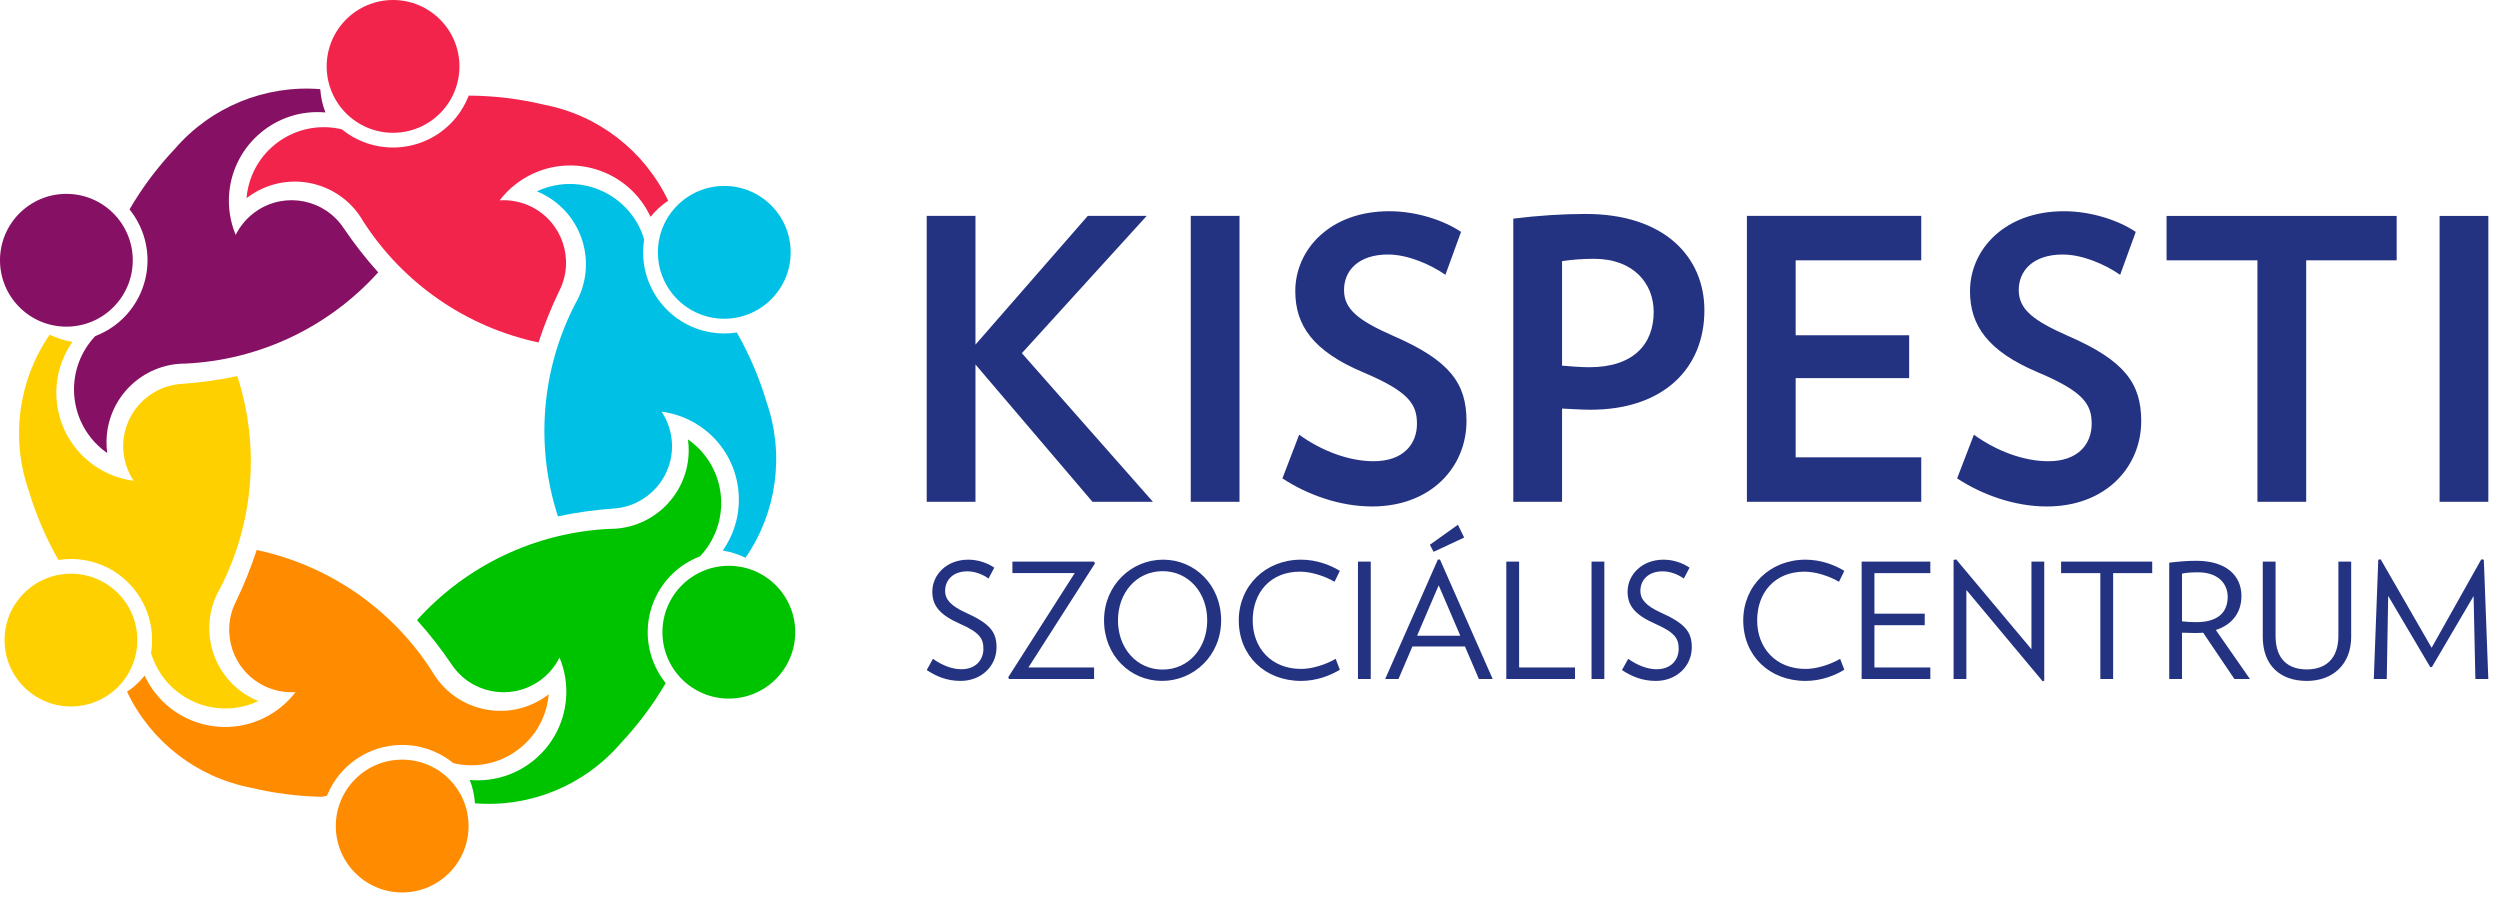
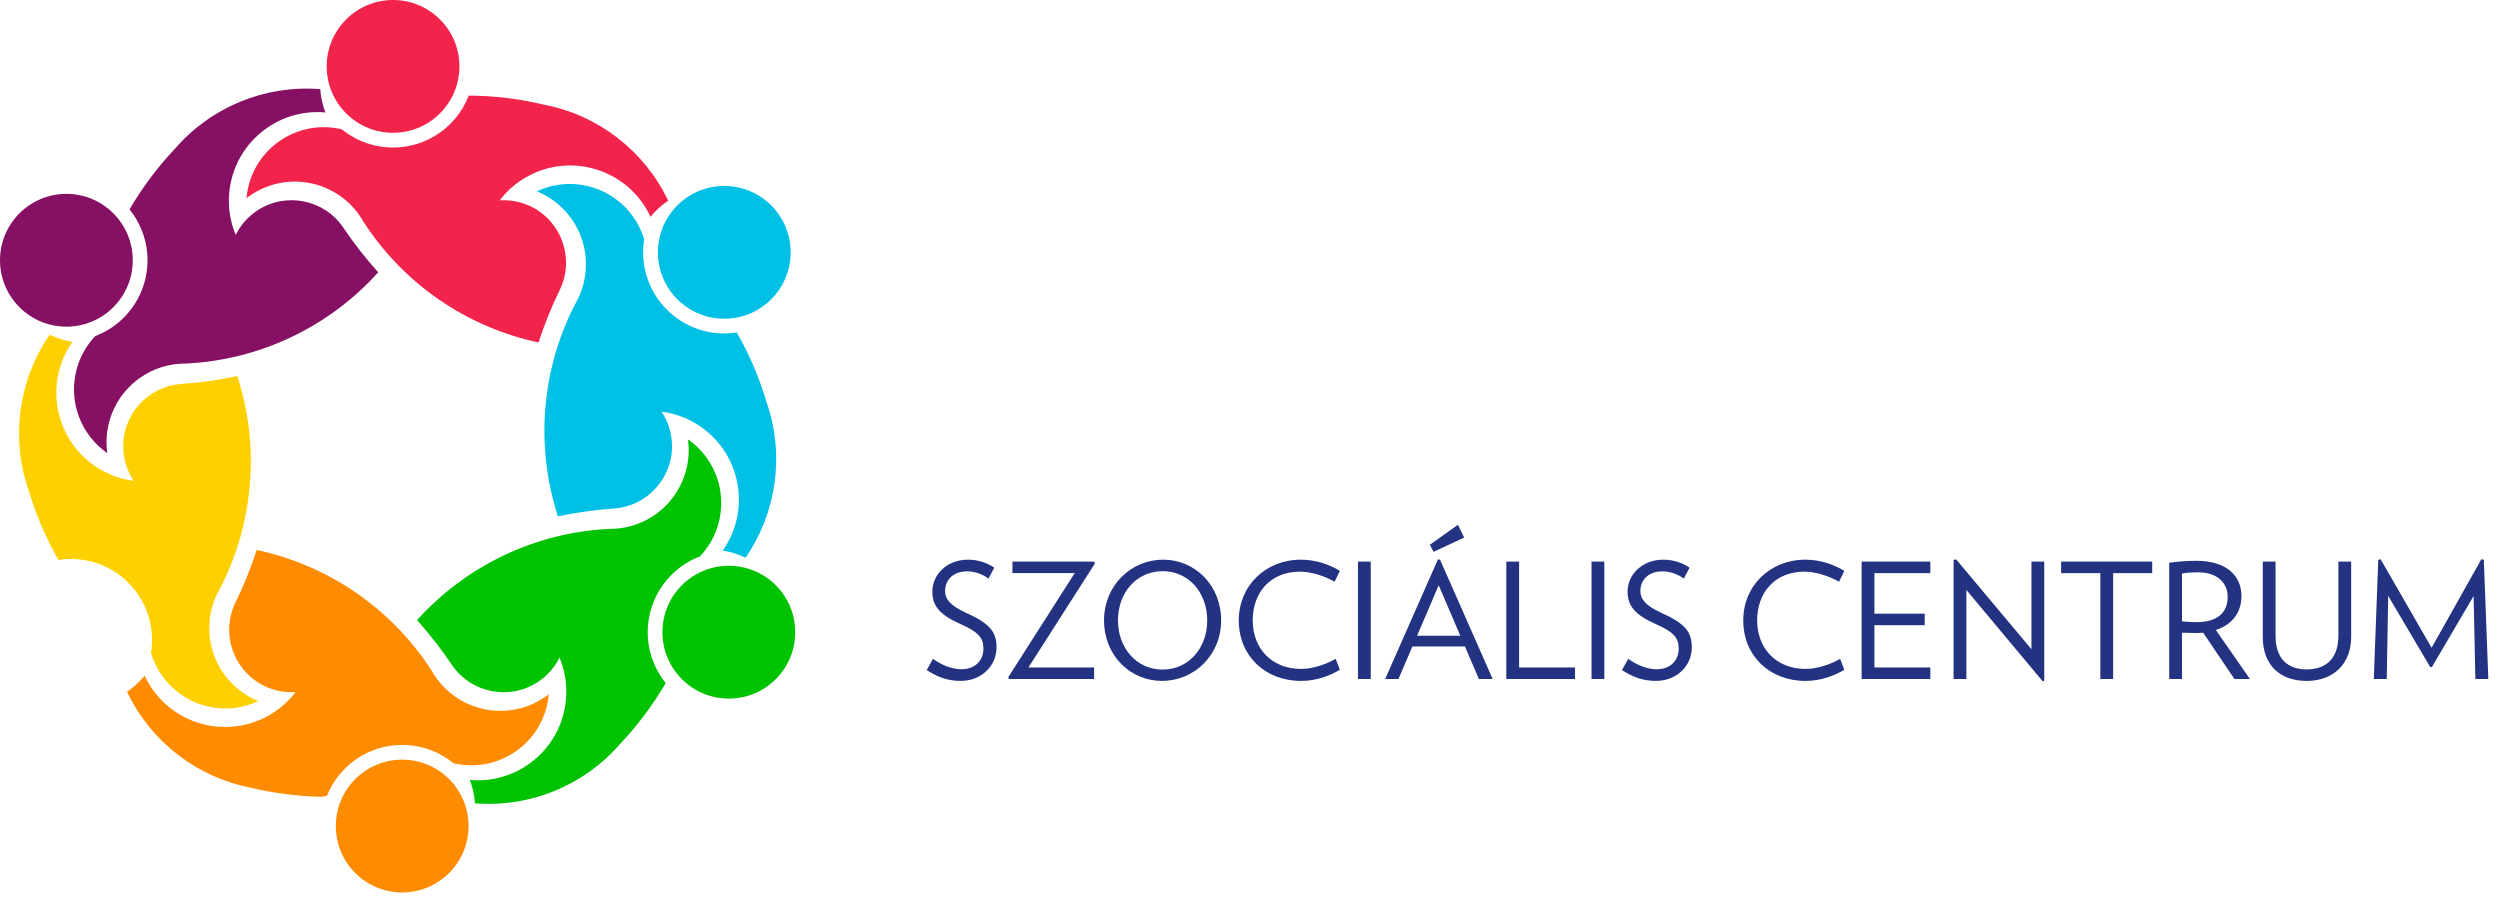
<svg xmlns="http://www.w3.org/2000/svg" width="100%" height="100%" viewBox="0 0 214 77" version="1.1" xml:space="preserve" style="fill-rule:evenodd;clip-rule:evenodd;stroke-linejoin:round;stroke-miterlimit:1.414;">
  <g>
    <clipPath id="_clip1">
      <rect x="0" y="0" width="213" height="76.394" />
    </clipPath>
    <g clip-path="url(#_clip1)">
      <path d="M62.388,48.432c3.139,0 5.684,2.545 5.684,5.684c0,3.139 -2.545,5.683 -5.684,5.683c-3.139,0 -5.684,-2.544 -5.684,-5.683c0,-3.139 2.545,-5.684 5.684,-5.684" style="fill:#00c300;fill-rule:nonzero;" />
      <path d="M61.997,15.917c3.139,0 5.684,2.545 5.684,5.684c0,3.139 -2.545,5.683 -5.684,5.683c-3.139,0 -5.681,-2.544 -5.681,-5.683c0,-3.139 2.542,-5.684 5.681,-5.684" style="fill:#00c1e5;fill-rule:nonzero;" />
      <path d="M65.618,34.42c1.556,4.477 0.887,9.425 -1.802,13.325c-0.615,-0.302 -1.272,-0.511 -1.95,-0.615c2.412,-3.431 1.585,-8.166 -1.846,-10.575c-1.006,-0.706 -2.169,-1.16 -3.389,-1.316c0.521,0.782 0.826,1.689 0.884,2.628c0.182,2.946 -2.06,5.483 -5.006,5.665c-1.598,0.112 -3.186,0.336 -4.751,0.668c-1.952,-6.013 -1.42,-12.557 1.476,-18.178c1.878,-3.212 0.798,-7.339 -2.417,-9.219c-0.276,-0.162 -0.565,-0.305 -0.863,-0.425c0.303,-0.141 0.613,-0.261 0.934,-0.355c3.514,-1.042 7.211,0.962 8.254,4.477c-0.607,3.788 1.969,7.35 5.754,7.957c0.686,0.11 1.385,0.118 2.073,0.019l0.102,-0.016c1.074,1.882 1.929,3.882 2.547,5.96" style="fill:#00c1e5;fill-rule:nonzero;" />
      <path d="M59.663,38.24c2.662,2.524 2.774,6.727 0.25,9.388c-3.582,1.367 -5.378,5.379 -4.012,8.961c0.248,0.65 0.592,1.257 1.019,1.805l0.063,0.08c-1.093,1.87 -2.396,3.611 -3.885,5.186c-3.1,3.585 -7.72,5.481 -12.444,5.103c-0.042,-0.684 -0.19,-1.359 -0.441,-1.998c4.177,0.373 7.864,-2.709 8.236,-6.885c0.11,-1.226 -0.08,-2.459 -0.552,-3.593c-0.42,0.842 -1.054,1.559 -1.836,2.078c-2.461,1.632 -5.78,0.96 -7.41,-1.502c-0.896,-1.327 -1.884,-2.589 -2.953,-3.78c4.231,-4.698 10.165,-7.509 16.48,-7.811c3.72,0.02 6.755,-2.98 6.776,-6.701c0.003,-0.323 -0.021,-0.644 -0.063,-0.959c0.272,0.19 0.532,0.399 0.772,0.628" style="fill:#00c300;fill-rule:nonzero;" />
      <path d="M57.197,17.182c-0.571,0.378 -1.079,0.845 -1.51,1.379c-1.765,-3.804 -6.278,-5.454 -10.079,-3.689c-1.116,0.519 -2.088,1.298 -2.837,2.276c0.939,-0.057 1.877,0.13 2.72,0.55c2.641,1.317 3.718,4.526 2.401,7.167c-0.699,1.442 -1.298,2.928 -1.796,4.451c-6.182,-1.317 -11.584,-5.05 -15.005,-10.369c-1.843,-3.233 -5.957,-4.359 -9.19,-2.516c-0.279,0.159 -0.548,0.336 -0.801,0.535c0.029,-0.332 0.081,-0.663 0.159,-0.986c0.855,-3.567 4.44,-5.765 8.004,-4.909c2.978,2.419 7.35,1.968 9.769,-1.007c0.439,-0.539 0.793,-1.142 1.054,-1.786l0.036,-0.094c2.167,0.011 4.326,0.272 6.435,0.775c4.654,0.889 8.604,3.942 10.64,8.223" style="fill:#f3244c;fill-rule:nonzero;" />
      <path d="M46.972,59.429c-0.029,0.331 -0.081,0.662 -0.159,0.986c-0.855,3.566 -4.44,5.764 -8.007,4.909c-2.975,-2.42 -7.347,-1.969 -9.766,1.006c-0.438,0.54 -0.793,1.14 -1.054,1.786l-0.443,0.089c-2.028,-0.039 -4.052,-0.297 -6.028,-0.769c-4.654,-0.889 -8.606,-3.945 -10.64,-8.223c0.571,-0.379 1.08,-0.845 1.507,-1.38c1.765,3.802 6.281,5.455 10.082,3.69c1.116,-0.519 2.089,-1.302 2.837,-2.277c-0.939,0.058 -1.877,-0.132 -2.719,-0.55c-2.644,-1.316 -3.718,-4.526 -2.402,-7.17c0.699,-1.439 1.299,-2.925 1.794,-4.447c6.184,1.316 11.587,5.047 15.004,10.368c1.844,3.233 5.961,4.36 9.194,2.517c0.279,-0.16 0.547,-0.34 0.8,-0.535" style="fill:#ff8b00;fill-rule:nonzero;" />
      <path d="M28.745,70.71c0,-3.139 2.542,-5.684 5.681,-5.684c3.139,0 5.684,2.545 5.684,5.684c0,3.139 -2.545,5.684 -5.684,5.684c-3.139,0 -5.681,-2.545 -5.681,-5.684" style="fill:#ff8b00;fill-rule:nonzero;" />
      <path d="M33.644,0c3.139,0 5.684,2.545 5.684,5.684c0,3.139 -2.545,5.683 -5.684,5.683c-3.136,0 -5.681,-2.544 -5.681,-5.683c0,-3.139 2.545,-5.684 5.681,-5.684" style="fill:#f3244c;fill-rule:nonzero;" />
      <path d="M29.42,19.531c0.897,1.327 1.882,2.589 2.954,3.78c-4.232,4.699 -10.166,7.509 -16.48,7.812c-3.723,-0.021 -6.756,2.98 -6.776,6.7c-0.003,0.321 0.018,0.642 0.062,0.962c-0.274,-0.19 -0.532,-0.401 -0.774,-0.631c-2.659,-2.524 -2.772,-6.726 -0.248,-9.388c3.582,-1.366 5.379,-5.379 4.013,-8.961c-0.248,-0.649 -0.592,-1.26 -1.02,-1.804l-0.062,-0.081c1.092,-1.872 2.396,-3.611 3.884,-5.186c3.098,-3.585 7.72,-5.48 12.442,-5.102c0.044,0.683 0.193,1.355 0.441,1.994c-4.174,-0.373 -7.861,2.712 -8.234,6.888c-0.109,1.223 0.081,2.456 0.553,3.593c0.42,-0.842 1.051,-1.559 1.835,-2.078c2.462,-1.632 5.778,-0.959 7.41,1.502" style="fill:#861063;fill-rule:nonzero;" />
      <path d="M21.254,59.59c0.276,0.162 0.566,0.305 0.863,0.425c-0.302,0.141 -0.615,0.261 -0.933,0.355c-3.518,1.043 -7.212,-0.963 -8.255,-4.477c0.608,-3.788 -1.968,-7.35 -5.757,-7.957c-0.685,-0.11 -1.384,-0.117 -2.07,-0.018l-0.101,0.013c-1.075,-1.88 -1.93,-3.88 -2.548,-5.958c-1.556,-4.476 -0.886,-9.425 1.802,-13.328c0.613,0.305 1.272,0.514 1.948,0.618c-2.409,3.428 -1.583,8.163 1.846,10.575c1.006,0.706 2.171,1.16 3.392,1.316c-0.522,-0.782 -0.827,-1.689 -0.884,-2.628c-0.183,-2.946 2.059,-5.483 5.005,-5.665c1.599,-0.112 3.184,-0.336 4.751,-0.667c1.953,6.012 1.421,12.556 -1.476,18.177c-1.88,3.212 -0.798,7.339 2.417,9.219" style="fill:#ffd000;fill-rule:nonzero;" />
-       <path d="M6.075,49.109c3.137,0 5.681,2.545 5.681,5.684c0,3.136 -2.544,5.681 -5.681,5.681c-3.139,0 -5.684,-2.545 -5.684,-5.681c0,-3.139 2.545,-5.684 5.684,-5.684" style="fill:#ffd000;fill-rule:nonzero;" />
      <path d="M5.684,16.595c3.136,0 5.681,2.545 5.681,5.684c0,3.139 -2.545,5.683 -5.681,5.683c-3.139,0 -5.684,-2.544 -5.684,-5.683c0,-3.139 2.545,-5.684 5.684,-5.684" style="fill:#861063;fill-rule:nonzero;" />
-       <path d="M98.69,42.952l-11.218,-12.72l10.684,-11.752l-5.041,0l-9.615,11.018l0,-11.018l-4.174,0l0,24.472l4.174,0l0,-11.752l10.015,11.752l5.175,0Zm7.411,-24.472l-4.173,0l0,24.472l4.173,0l0,-24.472Zm19.431,17.561c0,-3.205 -1.402,-5.175 -6.243,-7.278c-3.038,-1.335 -4.24,-2.303 -4.24,-3.939c0,-1.636 1.202,-3.038 3.772,-3.038c1.67,0 3.606,0.834 4.908,1.736l1.335,-3.673c-1.435,-0.968 -3.772,-1.769 -6.143,-1.769c-5.108,0 -8.045,3.305 -8.045,6.844c0,2.938 1.535,5.141 5.809,6.944c3.872,1.636 4.607,2.704 4.607,4.407c0,1.703 -1.135,3.205 -3.706,3.205c-2.103,0 -4.44,-0.868 -6.377,-2.27l-1.435,3.739c2.136,1.402 4.907,2.404 7.678,2.404c5.042,0 8.08,-3.372 8.08,-7.312m20.364,-9.481c0,-4.574 -3.438,-8.246 -10.149,-8.246c-2.003,0 -4.039,0.133 -6.209,0.4l0,24.238l4.173,0l0,-7.979c0.801,0.033 1.636,0.1 2.437,0.1c6.243,0 9.748,-3.539 9.748,-8.513m-4.34,0.133c0,2.771 -1.736,4.741 -5.508,4.741c-0.735,0 -1.503,-0.067 -2.337,-0.134l0,-8.947c0.868,-0.133 1.803,-0.2 2.737,-0.2c3.406,0 5.108,2.137 5.108,4.54m22.903,16.259l0,-3.806l-10.75,0l0,-6.777l9.715,0l0,-3.673l-9.715,0l0,-6.41l10.75,0l0,-3.806l-14.924,0l0,24.472l14.924,0Zm18.829,-6.911c0,-3.205 -1.402,-5.175 -6.243,-7.278c-3.038,-1.335 -4.24,-2.303 -4.24,-3.939c0,-1.636 1.202,-3.038 3.772,-3.038c1.67,0 3.606,0.834 4.908,1.736l1.336,-3.673c-1.436,-0.968 -3.773,-1.769 -6.143,-1.769c-5.108,0 -8.046,3.305 -8.046,6.844c0,2.938 1.535,5.141 5.809,6.944c3.873,1.636 4.607,2.704 4.607,4.407c0,1.703 -1.135,3.205 -3.706,3.205c-2.103,0 -4.44,-0.868 -6.376,-2.27l-1.436,3.739c2.137,1.402 4.908,2.404 7.679,2.404c5.041,0 8.079,-3.372 8.079,-7.312m21.867,-13.755l0,-3.806l-19.697,0l0,3.806l7.778,0l0,20.666l4.174,0l0,-20.666l7.745,0Zm7.846,-3.806l-4.173,0l0,24.472l4.173,0l0,-24.472Z" style="fill:#243282;fill-rule:nonzero;" />
      <path d="M85.303,55.408c0,-1.344 -0.589,-2.044 -2.687,-2.99c-1.235,-0.562 -1.715,-1.125 -1.715,-1.824c0,-0.919 0.645,-1.687 1.907,-1.687c0.659,0 1.317,0.26 1.81,0.617l0.493,-0.932c-0.575,-0.397 -1.384,-0.685 -2.234,-0.685c-1.839,0 -3.071,1.288 -3.071,2.742c0,1.207 0.643,1.988 2.385,2.756c1.646,0.727 1.989,1.249 1.989,2.126c0,0.906 -0.603,1.756 -1.893,1.756c-0.782,0 -1.66,-0.343 -2.427,-0.891l-0.534,0.96c0.877,0.575 1.767,0.93 2.906,0.93c1.742,0 3.071,-1.246 3.071,-2.878m8.421,-7.172l-0.069,-0.164l-6.993,0l0,0.985l5.334,0l-5.691,8.914l0.069,0.151l7.281,0l0,-0.986l-5.622,0l5.691,-8.9Zm10.805,4.868c0,-3.018 -2.247,-5.197 -4.963,-5.197c-2.716,0 -5.06,2.179 -5.06,5.197c0,3.017 2.248,5.182 4.964,5.182c2.716,0 5.059,-2.165 5.059,-5.182m-1.191,0c0,2.373 -1.591,4.211 -3.813,4.211c-2.236,0 -3.827,-1.838 -3.827,-4.211c0,-2.373 1.591,-4.211 3.827,-4.211c2.222,0 3.813,1.838 3.813,4.211m11.353,4.224l-0.357,-0.932c-0.85,0.493 -2.002,0.864 -2.962,0.864c-2.537,0 -4.141,-1.783 -4.141,-4.156c0,-2.373 1.508,-4.17 4.045,-4.17c0.96,0 2.112,0.37 2.962,0.864l0.453,-0.932c-0.796,-0.493 -1.989,-0.959 -3.319,-0.959c-3.044,0 -5.333,2.234 -5.333,5.197c0,3.017 2.234,5.182 5.333,5.182c1.33,0 2.523,-0.465 3.319,-0.958m2.646,-9.256l-1.095,0l0,10.05l1.095,0l0,-10.05Zm10.437,10.05l-4.512,-10.228l-0.178,0l-4.512,10.228l1.138,0l1.193,-2.784l4.498,0l1.193,2.784l1.18,0Zm-2.77,-3.701l-3.703,0l1.851,-4.32l1.852,4.32Zm0.329,-8.406l-0.535,-1.097l-2.4,1.714l0.316,0.603l2.619,-1.22Zm9.488,12.107l0,-0.986l-4.785,0l0,-9.064l-1.096,0l0,10.05l5.881,0Zm2.51,-10.05l-1.095,0l0,10.05l1.095,0l0,-10.05Zm7.487,7.336c0,-1.344 -0.588,-2.044 -2.687,-2.99c-1.234,-0.562 -1.715,-1.125 -1.715,-1.824c0,-0.919 0.645,-1.687 1.908,-1.687c0.658,0 1.317,0.26 1.81,0.617l0.493,-0.932c-0.575,-0.397 -1.384,-0.685 -2.235,-0.685c-1.838,0 -3.071,1.288 -3.071,2.742c0,1.207 0.644,1.988 2.385,2.756c1.647,0.727 1.99,1.249 1.99,2.126c0,0.906 -0.604,1.756 -1.894,1.756c-0.782,0 -1.659,-0.343 -2.426,-0.891l-0.535,0.96c0.877,0.575 1.767,0.93 2.906,0.93c1.743,0 3.071,-1.246 3.071,-2.878m13.055,1.92l-0.356,-0.932c-0.851,0.493 -2.002,0.864 -2.962,0.864c-2.537,0 -4.142,-1.783 -4.142,-4.156c0,-2.373 1.509,-4.17 4.046,-4.17c0.96,0 2.111,0.37 2.962,0.864l0.452,-0.932c-0.795,-0.493 -1.988,-0.959 -3.318,-0.959c-3.045,0 -5.333,2.234 -5.333,5.197c0,3.017 2.233,5.182 5.333,5.182c1.33,0 2.523,-0.465 3.318,-0.958m7.364,0.794l0,-0.986l-4.786,0l0,-3.622l4.306,0l0,-0.985l-4.306,0l0,-3.472l4.786,0l0,-0.985l-5.881,0l0,10.05l5.881,0Zm9.75,0.151l0,-10.201l-1.095,0l0,7.5l-6.446,-7.692l-0.219,0.055l0,10.187l1.095,0l0,-7.623l6.528,7.815l0.137,-0.041Zm9.243,-9.216l0,-0.985l-7.801,0l0,0.985l3.359,0l0,9.065l1.096,0l0,-9.065l3.346,0Zm8.365,9.065l-2.92,-4.196c1.412,-0.452 2.193,-1.507 2.193,-2.907c0,-1.728 -1.274,-3.016 -3.867,-3.016c-0.837,0 -1.577,0.069 -2.316,0.164l0,9.955l1.095,0l0,-3.963c0.33,0.013 0.81,0.027 1.139,0.027c0.233,0 0.453,-0.014 0.672,-0.027l2.674,3.963l1.33,0Zm-1.905,-7.034c0,1.303 -0.809,2.167 -2.689,2.167c-0.384,0 -0.891,-0.027 -1.221,-0.068l0,-4.088c0.357,-0.083 0.92,-0.11 1.386,-0.11c1.646,0 2.524,0.919 2.524,2.099m10.571,3.429l0,-6.445l-1.095,0l0,6.363c0,2.002 -1.138,2.866 -2.702,2.866c-1.578,0 -2.675,-0.85 -2.675,-2.866l0,-6.363l-1.096,0l0,6.445c0,2.414 1.466,3.769 3.771,3.769c2.249,0 3.797,-1.438 3.797,-3.769m11.739,3.605l-0.384,-10.215l-0.219,-0.027l-4.251,7.568l-4.36,-7.568l-0.206,0.027l-0.383,10.215l1.109,0l0.123,-7.116l3.594,6.088l0.151,0l3.566,-6.074l0.151,7.102l1.109,0Z" style="fill:#243282;fill-rule:nonzero;" />
    </g>
  </g>
</svg>